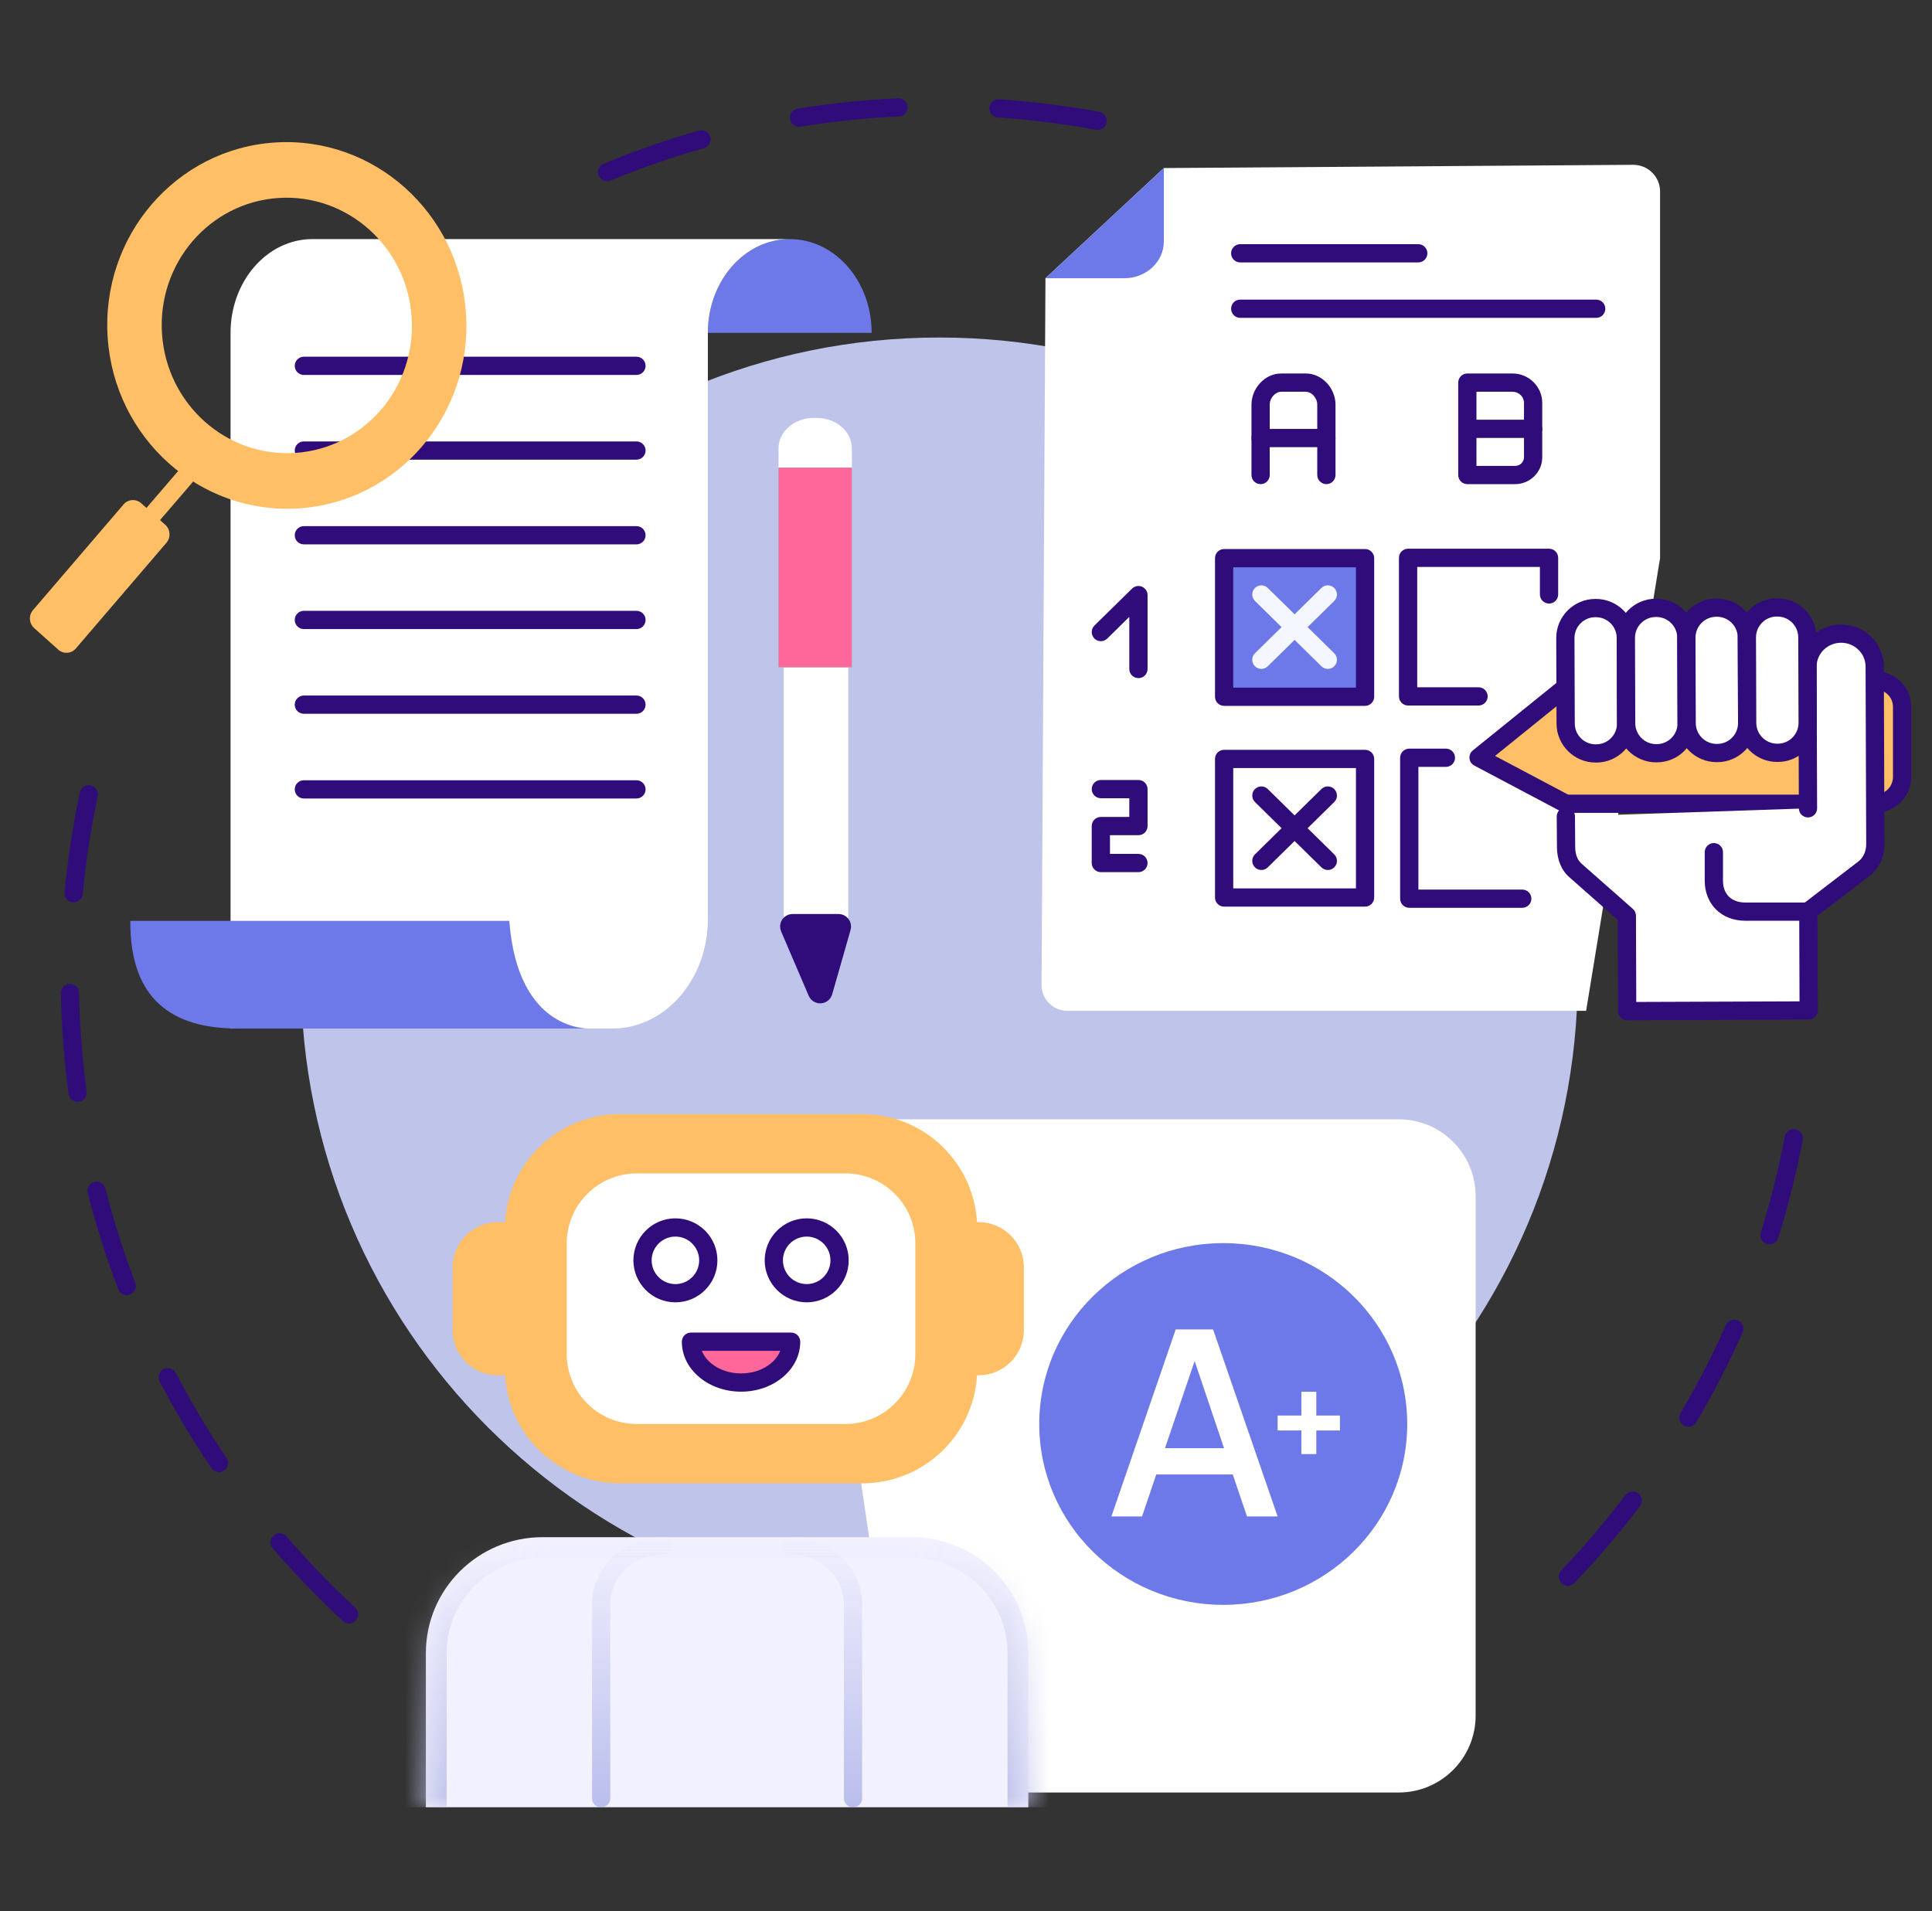
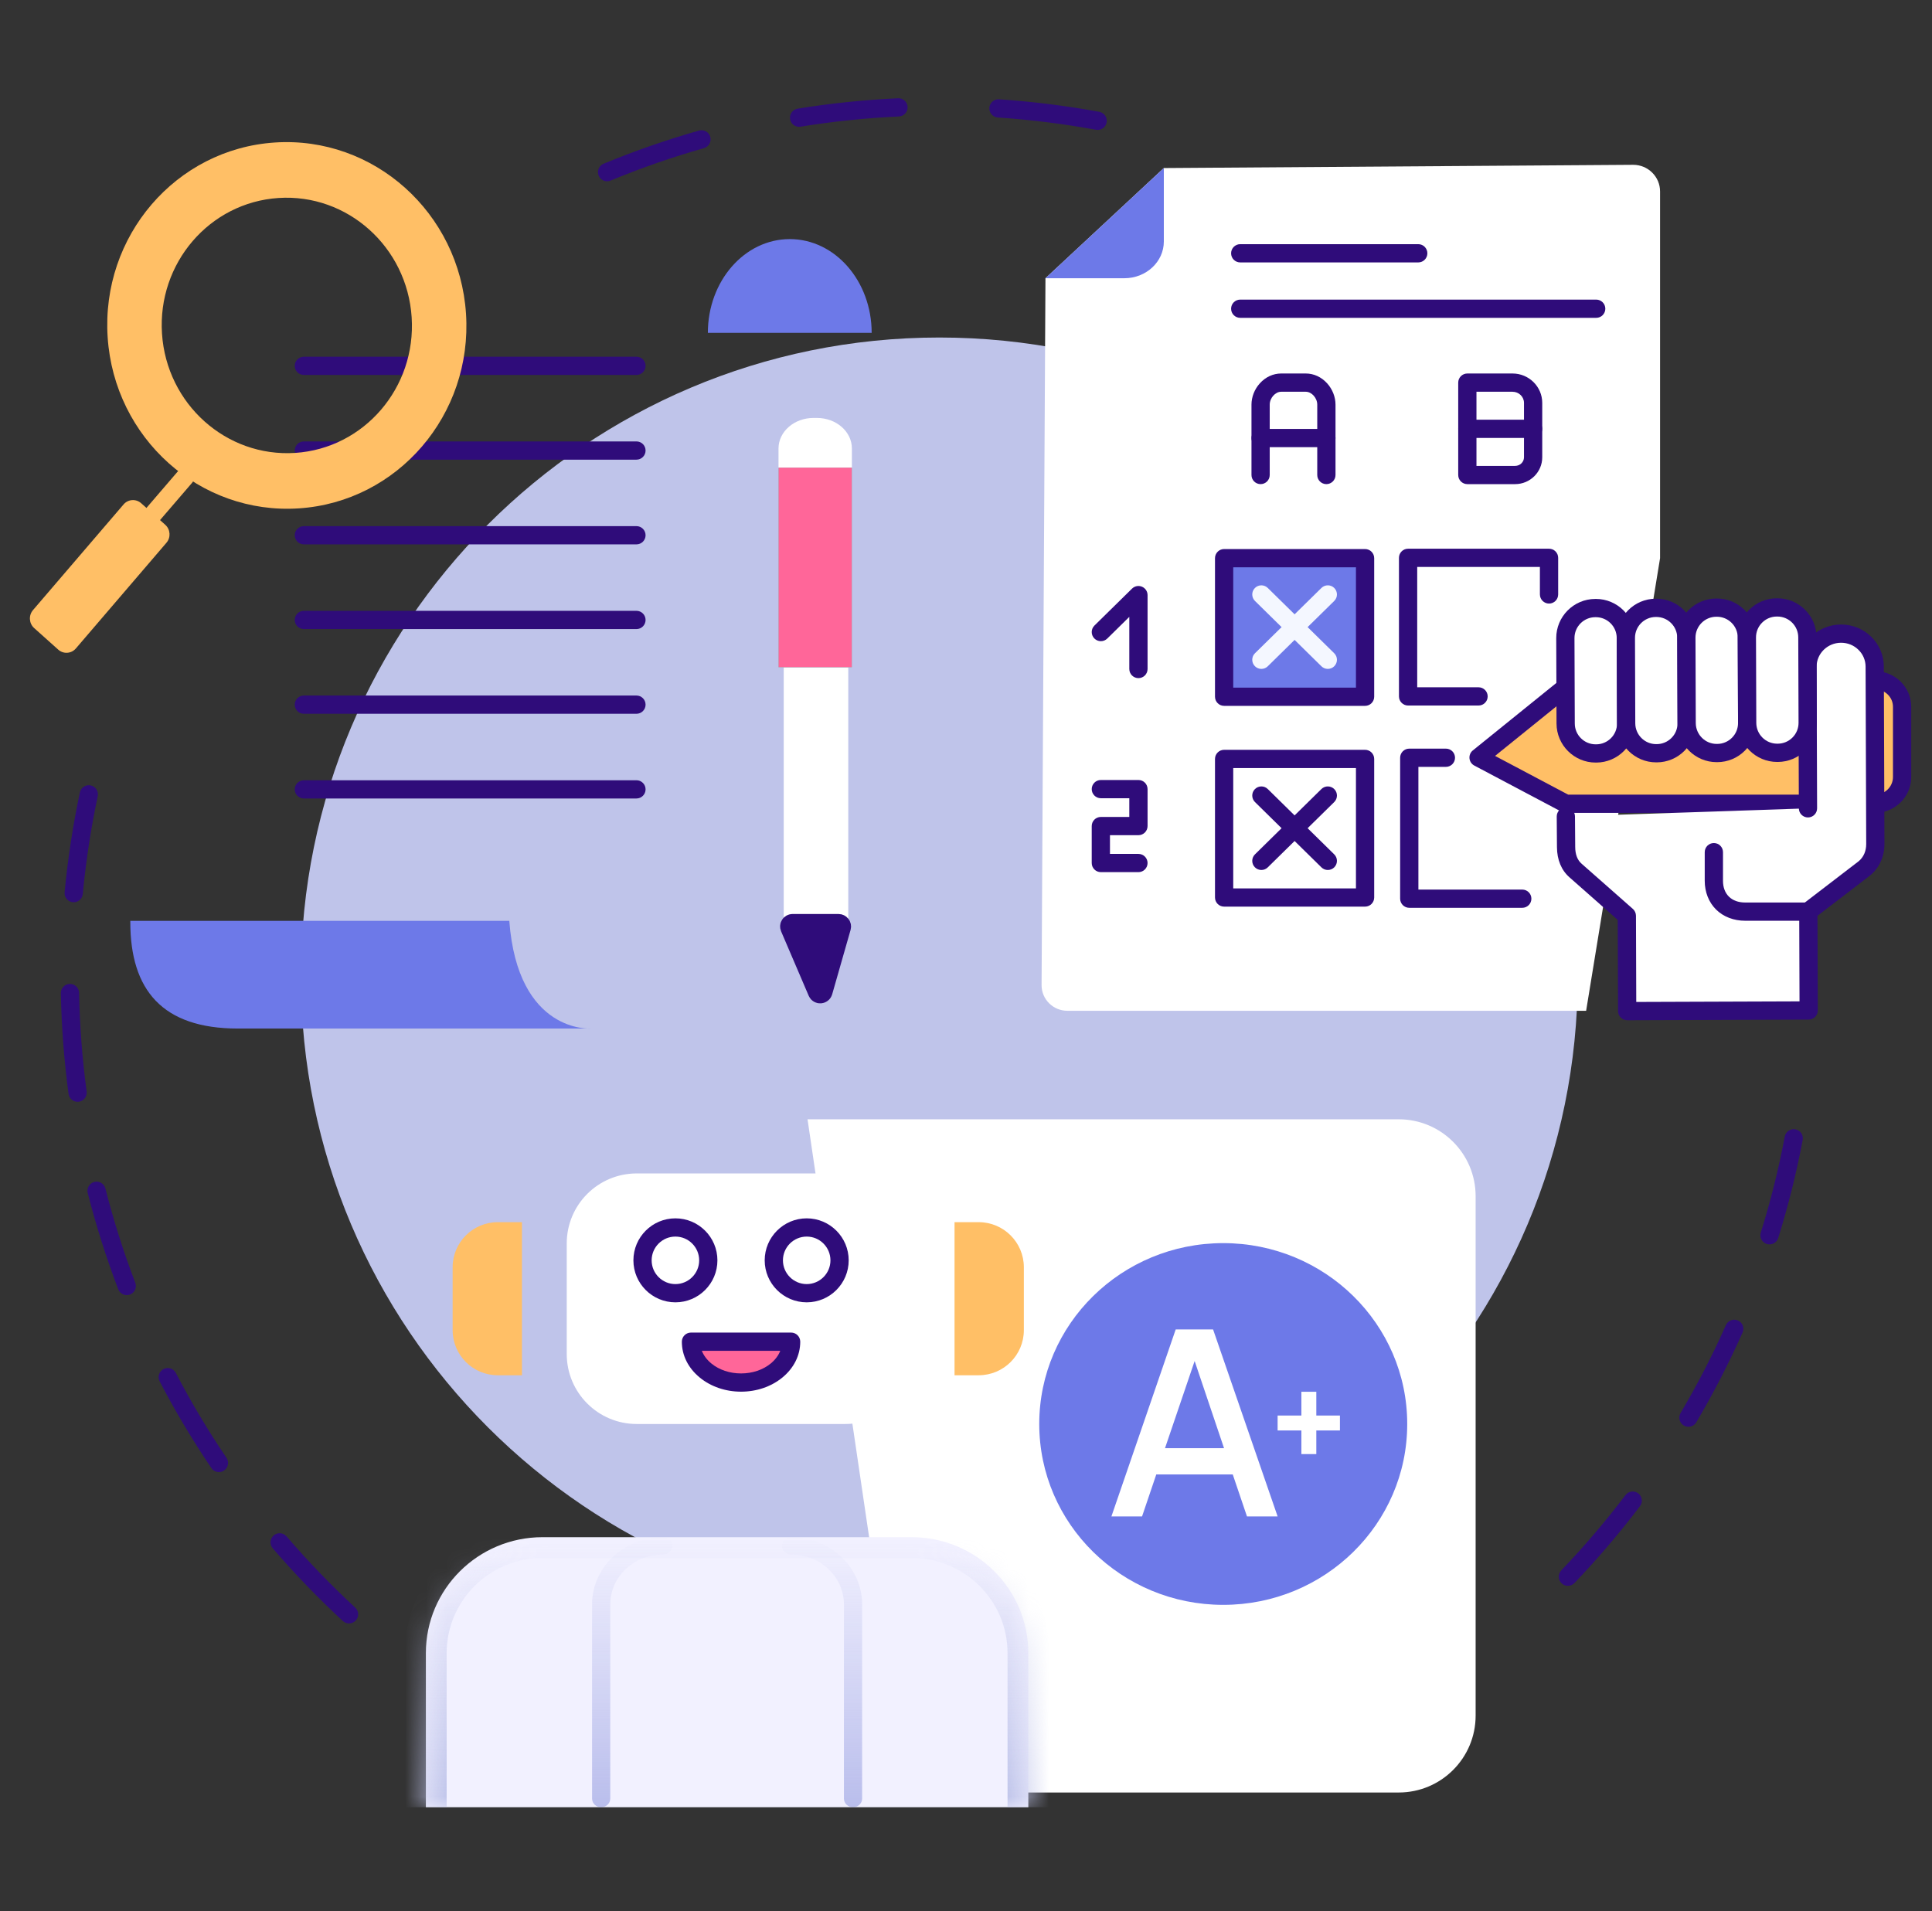
<svg xmlns="http://www.w3.org/2000/svg" width="93" height="92" viewBox="0 0 93 92" fill="none">
  <rect x="0" y="0" width="93" height="92" fill="#333333" stroke="none" />
  <path d="M16.802 78.152C16.691 78.152 16.585 78.11 16.503 78.035C15.317 76.938 14.182 75.761 13.129 74.535C12.971 74.352 12.992 74.074 13.176 73.916C13.36 73.758 13.637 73.779 13.795 73.963C14.826 75.163 15.938 76.316 17.1 77.391C17.278 77.555 17.289 77.833 17.124 78.011C17.038 78.105 16.92 78.152 16.802 78.152ZM10.54 70.866C10.399 70.866 10.261 70.799 10.176 70.674C9.269 69.335 8.431 67.93 7.685 66.499C7.573 66.284 7.657 66.019 7.872 65.906C8.087 65.794 8.352 65.878 8.464 66.093C9.194 67.495 10.015 68.87 10.903 70.181C11.039 70.382 10.987 70.655 10.786 70.791C10.713 70.84 10.628 70.866 10.54 70.866ZM6.102 62.348C5.925 62.348 5.758 62.24 5.691 62.065C5.115 60.556 4.621 58.997 4.223 57.432C4.163 57.197 4.305 56.958 4.54 56.898C4.775 56.838 5.014 56.98 5.074 57.215C5.464 58.748 5.947 60.275 6.512 61.752C6.598 61.979 6.485 62.232 6.258 62.319C6.208 62.338 6.155 62.348 6.102 62.348ZM3.734 53.041C3.518 53.041 3.329 52.88 3.3 52.66C3.085 51.063 2.961 49.433 2.929 47.813C2.925 47.571 3.117 47.37 3.36 47.366C3.602 47.361 3.803 47.554 3.807 47.796C3.838 49.383 3.96 50.98 4.17 52.543C4.202 52.783 4.034 53.004 3.793 53.037C3.774 53.039 3.754 53.041 3.734 53.041ZM3.548 43.435C3.534 43.435 3.52 43.434 3.506 43.433C3.265 43.41 3.088 43.196 3.11 42.955C3.263 41.343 3.51 39.726 3.845 38.148C3.895 37.911 4.129 37.759 4.366 37.81C4.603 37.86 4.754 38.093 4.704 38.33C4.376 39.876 4.134 41.459 3.985 43.037C3.963 43.264 3.772 43.435 3.548 43.435ZM75.472 76.341C75.359 76.342 75.25 76.298 75.169 76.22C74.993 76.052 74.987 75.774 75.155 75.599C76.249 74.455 77.288 73.236 78.244 71.975C78.39 71.782 78.665 71.744 78.859 71.89C79.052 72.037 79.09 72.312 78.944 72.506C77.968 73.793 76.907 75.038 75.79 76.206C75.749 76.249 75.699 76.283 75.645 76.306C75.59 76.33 75.532 76.342 75.472 76.341ZM81.275 68.685C81.197 68.685 81.12 68.663 81.052 68.623C80.843 68.5 80.774 68.231 80.898 68.022C81.703 66.659 82.438 65.235 83.08 63.79C83.178 63.569 83.438 63.469 83.66 63.568C83.881 63.666 83.981 63.926 83.882 64.147C83.226 65.622 82.477 67.076 81.654 68.469C81.572 68.607 81.425 68.685 81.275 68.685ZM85.179 59.905C85.134 59.905 85.09 59.898 85.048 59.885C84.816 59.813 84.687 59.567 84.759 59.335C85.231 57.825 85.619 56.271 85.912 54.716C85.957 54.477 86.187 54.321 86.425 54.366C86.664 54.411 86.82 54.64 86.775 54.879C86.475 56.468 86.079 58.055 85.598 59.597C85.539 59.785 85.366 59.905 85.179 59.905ZM29.224 8.727C29.051 8.727 28.888 8.624 28.818 8.455C28.725 8.231 28.831 7.974 29.056 7.882C30.549 7.264 32.094 6.727 33.648 6.286C33.882 6.22 34.125 6.355 34.191 6.588C34.257 6.822 34.121 7.064 33.888 7.131C32.367 7.562 30.854 8.088 29.391 8.693C29.338 8.715 29.281 8.727 29.224 8.727ZM52.837 6.254C52.811 6.254 52.784 6.252 52.758 6.247C51.205 5.962 49.615 5.763 48.033 5.657C47.791 5.64 47.608 5.431 47.624 5.189C47.64 4.947 47.85 4.764 48.092 4.78C49.707 4.889 51.331 5.092 52.916 5.383C53.155 5.427 53.313 5.656 53.269 5.895C53.23 6.106 53.045 6.254 52.837 6.254ZM38.465 6.104C38.253 6.104 38.067 5.951 38.032 5.735C37.993 5.496 38.156 5.27 38.395 5.231C39.986 4.974 41.612 4.805 43.23 4.73C43.473 4.719 43.678 4.906 43.689 5.148C43.7 5.391 43.513 5.596 43.271 5.607C41.686 5.681 40.093 5.846 38.535 6.098C38.512 6.102 38.488 6.104 38.465 6.104Z" fill="#2F0C7A" />
  <path d="M45.217 77.711C62.189 77.711 75.948 63.952 75.948 46.98C75.948 30.007 62.189 16.248 45.217 16.248C28.244 16.248 14.485 30.007 14.485 46.98C14.485 63.952 28.244 77.711 45.217 77.711Z" fill="#BFC4EA" />
  <path d="M43.648 86.291H67.33C69.375 86.291 71.032 84.633 71.032 82.589V57.585C71.032 55.54 69.375 53.883 67.33 53.883H38.872" fill="white" />
  <path d="M25.125 58.835H23.962C22.761 58.835 21.788 59.808 21.788 61.008V64.032C21.788 65.232 22.761 66.205 23.962 66.205H25.125" fill="#FFBF66" />
  <path d="M45.948 66.205H47.111C48.312 66.205 49.285 65.232 49.285 64.032V61.008C49.285 59.808 48.312 58.835 47.111 58.835H45.948" fill="#FFBF66" />
-   <path d="M41.508 71.407H29.835C26.78 71.407 24.303 68.93 24.303 65.875V59.164C24.303 56.109 26.78 53.632 29.835 53.632H41.508C44.564 53.632 47.041 56.109 47.041 59.164V65.875C47.041 68.93 44.564 71.407 41.508 71.407Z" fill="#FFBF66" />
  <path d="M40.695 68.551H30.649C28.789 68.551 27.281 67.043 27.281 65.182V59.858C27.281 57.997 28.789 56.489 30.649 56.489H40.695C42.555 56.489 44.063 57.997 44.063 59.858V65.182C44.063 67.043 42.555 68.551 40.695 68.551Z" fill="white" />
  <path d="M32.512 62.694C31.397 62.694 30.49 61.788 30.49 60.673C30.49 59.558 31.397 58.651 32.512 58.651C33.627 58.651 34.534 59.558 34.534 60.673C34.534 61.788 33.627 62.694 32.512 62.694ZM32.512 59.529C31.881 59.529 31.368 60.042 31.368 60.673C31.368 61.303 31.881 61.816 32.512 61.816C33.143 61.816 33.656 61.303 33.656 60.673C33.656 60.042 33.143 59.529 32.512 59.529ZM38.832 62.694C37.717 62.694 36.81 61.788 36.81 60.673C36.81 59.558 37.717 58.651 38.832 58.651C39.947 58.651 40.853 59.558 40.853 60.673C40.853 61.788 39.947 62.694 38.832 62.694ZM38.832 59.529C38.201 59.529 37.688 60.042 37.688 60.673C37.688 61.303 38.201 61.816 38.832 61.816C39.462 61.816 39.975 61.303 39.975 60.673C39.975 60.042 39.462 59.529 38.832 59.529Z" fill="#2F0C7A" />
  <path d="M38.082 64.589C38.082 65.676 37.003 66.556 35.672 66.556C34.341 66.556 33.261 65.676 33.261 64.589H38.082Z" fill="#FF6699" />
  <path d="M35.672 66.995C34.927 66.995 34.223 66.755 33.69 66.32C33.13 65.864 32.822 65.249 32.822 64.589C32.822 64.347 33.019 64.15 33.261 64.15H38.082C38.325 64.15 38.521 64.347 38.521 64.589C38.521 65.249 38.213 65.864 37.654 66.32C37.12 66.755 36.417 66.995 35.672 66.995ZM33.784 65.028C33.873 65.254 34.029 65.463 34.245 65.64C34.622 65.948 35.129 66.117 35.672 66.117C36.215 66.117 36.721 65.948 37.099 65.64C37.315 65.463 37.471 65.254 37.559 65.028H33.784Z" fill="#2F0C7A" />
  <mask id="path-11-inside-1_203_505" fill="white">
    <path d="M49.5 87V79.583C49.5 76.499 46.986 74 43.884 74H26.116C23.014 74 20.5 76.499 20.5 79.583V87" />
  </mask>
  <path d="M49.5 87V79.583C49.5 76.499 46.986 74 43.884 74H26.116C23.014 74 20.5 76.499 20.5 79.583V87" fill="#F2F1FF" />
  <path d="M50.5 87V79.583H48.5V87H50.5ZM50.5 79.583C50.5 75.942 47.532 73 43.884 73V75C46.439 75 48.5 77.057 48.5 79.583H50.5ZM43.884 73H26.116V75H43.884V73ZM26.116 73C22.468 73 19.5 75.942 19.5 79.583H21.5C21.5 77.057 23.561 75 26.116 75V73ZM19.5 79.583V87H21.5V79.583H19.5Z" fill="url(#paint0_linear_203_505)" mask="url(#path-11-inside-1_203_505)" />
  <path d="M28.938 87C28.696 87 28.5 86.815 28.5 86.586V77.233C28.5 75.45 30.035 74 31.923 74C32.165 74 32.361 74.185 32.361 74.414C32.361 74.642 32.165 74.828 31.923 74.828C30.519 74.828 29.376 75.906 29.376 77.233V86.586C29.376 86.815 29.18 87 28.938 87ZM41.062 87C40.82 87 40.624 86.815 40.624 86.586V77.233C40.624 75.906 39.481 74.828 38.077 74.828C37.835 74.828 37.639 74.642 37.639 74.414C37.639 74.185 37.835 74 38.077 74C39.965 74 41.5 75.45 41.5 77.233V86.586C41.5 86.815 41.304 87 41.062 87Z" fill="url(#paint1_linear_203_505)" />
  <path d="M58.883 77.258C63.774 77.258 67.739 73.36 67.739 68.551C67.739 63.742 63.774 59.844 58.883 59.844C53.991 59.844 50.026 63.742 50.026 68.551C50.026 73.36 53.991 77.258 58.883 77.258Z" fill="#6D79E8" />
  <path d="M53.5 73L56.594 64H58.394L61.5 73H60.025L59.341 70.981H55.659L54.975 73H53.5ZM56.079 69.716H58.921L57.506 65.52L56.079 69.716Z" fill="white" />
  <path d="M62.644 70V68.863H61.5V68.144H62.644V67H63.363V68.144H64.5V68.863H63.363V70H62.644Z" fill="white" />
  <path d="M76.351 48.659H51.379C50.694 48.659 50.138 48.108 50.138 47.429L50.325 13.394L56.023 8.09L78.616 7.934C79.331 7.934 79.91 8.508 79.91 9.216V26.87" fill="white" />
  <path d="M50.325 13.394H54.123C55.172 13.394 56.023 12.602 56.023 11.626V8.089L50.325 13.394Z" fill="#6D79E8" />
  <path d="M52.991 37.988H54.801V39.767H52.991V41.546H54.801" fill="white" />
  <path d="M54.801 41.985H52.991C52.749 41.985 52.552 41.788 52.552 41.546V39.767C52.552 39.524 52.749 39.328 52.991 39.328H54.361V38.427H52.991C52.749 38.427 52.552 38.23 52.552 37.988C52.552 37.745 52.749 37.549 52.991 37.549H54.801C55.043 37.549 55.24 37.745 55.24 37.988V39.767C55.24 40.009 55.043 40.206 54.801 40.206H53.43V41.107H54.801C55.043 41.107 55.24 41.303 55.24 41.546C55.24 41.788 55.043 41.985 54.801 41.985Z" fill="#2F0C7A" />
  <path d="M54.801 32.206V28.648L52.991 30.427" fill="white" />
  <path d="M54.801 32.645C54.558 32.645 54.361 32.449 54.361 32.206V29.696L53.299 30.741C53.126 30.911 52.848 30.908 52.678 30.735C52.508 30.562 52.51 30.284 52.683 30.114L54.493 28.335C54.554 28.275 54.633 28.234 54.718 28.217C54.803 28.201 54.891 28.21 54.97 28.244C55.05 28.277 55.118 28.333 55.166 28.405C55.214 28.477 55.24 28.562 55.24 28.649V32.206C55.24 32.449 55.043 32.645 54.801 32.645Z" fill="#2F0C7A" />
  <path d="M60.681 22.867V19.479C60.681 18.941 61.125 18.42 61.672 18.42H62.856C63.404 18.42 63.847 18.941 63.847 19.479V22.867" fill="white" />
  <path d="M63.847 23.306C63.605 23.306 63.408 23.109 63.408 22.867V19.479C63.408 19.16 63.14 18.859 62.856 18.859H61.672C61.388 18.859 61.12 19.16 61.12 19.479V22.867C61.12 23.109 60.924 23.306 60.681 23.306C60.438 23.306 60.242 23.109 60.242 22.867V19.479C60.242 19.109 60.389 18.735 60.646 18.452C60.922 18.148 61.287 17.98 61.672 17.98H62.856C63.242 17.98 63.606 18.148 63.882 18.452C64.139 18.735 64.287 19.109 64.287 19.479V22.867C64.287 23.109 64.09 23.306 63.847 23.306Z" fill="#2F0C7A" />
  <path d="M63.847 21.527H60.681C60.438 21.527 60.242 21.331 60.242 21.088C60.242 20.846 60.438 20.649 60.681 20.649H63.847C64.09 20.649 64.287 20.846 64.287 21.088C64.287 21.331 64.09 21.527 63.847 21.527Z" fill="#2F0C7A" />
  <path d="M73.799 22.015V19.394C73.799 18.856 73.355 18.42 72.808 18.42H70.633V22.867H72.932C73.411 22.867 73.799 22.486 73.799 22.015Z" fill="white" />
  <path d="M72.932 23.306H70.633C70.39 23.306 70.194 23.109 70.194 22.867V18.42C70.194 18.177 70.39 17.98 70.633 17.98H72.808C73.597 17.98 74.238 18.615 74.238 19.394V22.015C74.238 22.727 73.652 23.306 72.932 23.306ZM71.072 22.428H72.932C73.168 22.428 73.36 22.242 73.36 22.015V19.394C73.36 19.099 73.112 18.859 72.808 18.859H71.072L71.072 22.428Z" fill="#2F0C7A" />
  <path d="M73.799 21.082H70.633C70.39 21.082 70.194 20.886 70.194 20.643C70.194 20.401 70.39 20.204 70.633 20.204H73.799C74.041 20.204 74.238 20.401 74.238 20.643C74.238 20.886 74.041 21.082 73.799 21.082Z" fill="#2F0C7A" />
  <path d="M58.925 26.87H65.71V33.541H58.925V26.87Z" fill="#6D79E8" />
  <path d="M65.71 33.98H58.925C58.682 33.98 58.486 33.783 58.486 33.541V26.87C58.486 26.627 58.683 26.431 58.925 26.431H65.71C65.953 26.431 66.149 26.627 66.149 26.87V33.541C66.149 33.783 65.953 33.98 65.71 33.98ZM59.364 33.102H65.271V27.309H59.364V33.102Z" fill="#2F0C7A" />
  <path d="M58.925 36.535H65.71V43.206H58.925V36.535Z" fill="white" />
  <path d="M65.71 43.645H58.925C58.682 43.645 58.486 43.448 58.486 43.206V36.535C58.486 36.292 58.683 36.096 58.925 36.096H65.71C65.953 36.096 66.149 36.292 66.149 36.535V43.206C66.149 43.448 65.953 43.645 65.71 43.645ZM59.364 42.767H65.271V36.974H59.364V42.767Z" fill="#2F0C7A" />
  <path d="M71.173 33.525H67.78V26.854H74.566V28.617" fill="white" />
  <path d="M71.173 33.964H67.78C67.538 33.964 67.341 33.767 67.341 33.525V26.854C67.341 26.611 67.538 26.415 67.78 26.415H74.566C74.808 26.415 75.005 26.611 75.005 26.854V28.617C75.005 28.859 74.808 29.056 74.566 29.056C74.323 29.056 74.126 28.859 74.126 28.617V27.293H68.22V33.086H71.173C71.415 33.086 71.612 33.282 71.612 33.525C71.612 33.767 71.415 33.964 71.173 33.964Z" fill="#2F0C7A" />
-   <path d="M73.276 43.263H67.838V36.477H69.601" fill="white" />
+   <path d="M73.276 43.263H67.838H69.601" fill="white" />
  <path d="M73.276 43.702H67.838C67.595 43.702 67.398 43.505 67.398 43.263V36.478C67.398 36.235 67.595 36.039 67.838 36.039H69.601C69.843 36.039 70.04 36.235 70.04 36.478C70.04 36.72 69.843 36.917 69.601 36.917H68.277V42.824H73.276C73.519 42.824 73.716 43.02 73.716 43.263C73.716 43.505 73.519 43.702 73.276 43.702Z" fill="#2F0C7A" />
  <path d="M60.718 28.617L63.917 31.762L60.718 28.617Z" fill="white" />
  <path d="M63.917 32.201C63.802 32.201 63.691 32.156 63.609 32.075L60.41 28.93C60.238 28.76 60.235 28.482 60.405 28.309C60.575 28.136 60.853 28.134 61.026 28.304L64.225 31.448C64.398 31.618 64.4 31.896 64.23 32.069C64.189 32.111 64.141 32.144 64.087 32.167C64.033 32.189 63.975 32.201 63.917 32.201Z" fill="#F4F7FF" />
  <path d="M63.917 28.617L60.718 31.762L63.917 28.617Z" fill="white" />
  <path d="M60.718 32.201C60.66 32.201 60.602 32.189 60.548 32.167C60.495 32.144 60.446 32.111 60.405 32.069C60.235 31.896 60.237 31.618 60.41 31.448L63.609 28.304C63.782 28.134 64.06 28.136 64.23 28.309C64.4 28.482 64.398 28.76 64.225 28.93L61.026 32.075C60.944 32.156 60.834 32.201 60.718 32.201Z" fill="#F4F7FF" />
  <path d="M60.718 38.298L63.917 41.443L60.718 38.298Z" fill="white" />
  <path d="M63.917 41.881C63.802 41.882 63.691 41.836 63.609 41.755L60.41 38.611C60.238 38.441 60.235 38.163 60.405 37.99C60.575 37.817 60.853 37.814 61.026 37.984L64.225 41.129C64.398 41.299 64.4 41.577 64.23 41.75C64.189 41.792 64.141 41.825 64.087 41.847C64.033 41.87 63.975 41.881 63.917 41.881Z" fill="#2F0C7A" />
  <path d="M63.917 38.298L60.718 41.443L63.917 38.298Z" fill="white" />
  <path d="M60.718 41.881C60.66 41.881 60.602 41.87 60.548 41.847C60.495 41.825 60.446 41.792 60.405 41.75C60.235 41.577 60.237 41.299 60.41 41.129L63.609 37.984C63.782 37.814 64.06 37.817 64.23 37.99C64.4 38.163 64.398 38.441 64.225 38.611L61.026 41.755C60.944 41.836 60.834 41.882 60.718 41.881Z" fill="#2F0C7A" />
  <path d="M76.836 15.301H59.7C59.457 15.301 59.261 15.104 59.261 14.862C59.261 14.62 59.457 14.423 59.7 14.423H76.836C77.079 14.423 77.275 14.62 77.275 14.862C77.275 15.104 77.079 15.301 76.836 15.301Z" fill="#2F0C7A" />
  <path d="M68.27 12.633H59.7C59.457 12.633 59.261 12.436 59.261 12.194C59.261 11.951 59.457 11.754 59.7 11.754H68.27C68.513 11.754 68.709 11.951 68.709 12.194C68.709 12.436 68.513 12.633 68.27 12.633Z" fill="#2F0C7A" />
  <path d="M75.38 33.069L71.173 36.467C71.173 36.467 75.38 38.694 75.38 38.694H87.03L90.266 38.694C90.982 38.687 91.561 38.114 91.561 37.408V34.023C91.561 33.32 90.981 32.751 90.266 32.751" fill="#FFBF66" />
  <path d="M87.03 39.133H75.38C75.306 39.133 75.235 39.114 75.172 39.08C75.079 39.031 71.009 36.876 70.968 36.854C70.903 36.82 70.849 36.771 70.808 36.711C70.768 36.65 70.743 36.581 70.736 36.508C70.729 36.436 70.74 36.363 70.768 36.296C70.796 36.229 70.841 36.17 70.897 36.125L75.104 32.727C75.293 32.574 75.569 32.604 75.722 32.792C75.874 32.981 75.844 33.257 75.656 33.41L71.967 36.39L75.489 38.255H87.03L90.264 38.254C90.737 38.249 91.121 37.869 91.121 37.408V34.023C91.121 33.563 90.738 33.189 90.266 33.189C90.023 33.189 89.827 32.993 89.827 32.75C89.827 32.508 90.024 32.311 90.266 32.311C91.222 32.311 92 33.079 92 34.023V37.408C92 37.867 91.819 38.299 91.491 38.624C91.165 38.947 90.732 39.128 90.27 39.133L90.266 39.133L87.03 39.133Z" fill="#2F0C7A" />
  <path d="M75.375 39.306L75.386 40.776C75.388 41.213 75.516 41.628 75.85 41.916L78.31 44.085L78.327 48.675L87.064 48.644L87.047 43.871L89.742 41.806C90.098 41.515 90.274 41.084 90.272 40.63L90.258 36.542L90.245 33.043L90.242 32.088C90.239 31.209 89.512 30.5 88.618 30.503C87.725 30.506 87.003 31.221 87.006 32.099L87.03 38.913" fill="white" />
  <path d="M78.327 49.114C78.21 49.114 78.099 49.068 78.017 48.985C77.934 48.903 77.888 48.792 77.888 48.676L77.872 44.284L75.562 42.246C75.162 41.901 74.949 41.393 74.947 40.777L74.936 39.309C74.934 39.066 75.129 38.868 75.372 38.866H75.375C75.616 38.866 75.812 39.06 75.814 39.302L75.825 40.772C75.827 41.134 75.931 41.406 76.137 41.582L76.141 41.586L78.601 43.755C78.647 43.796 78.685 43.847 78.71 43.903C78.736 43.96 78.749 44.021 78.75 44.083L78.764 48.234L86.623 48.206L86.608 43.873C86.608 43.805 86.623 43.738 86.653 43.678C86.683 43.617 86.726 43.564 86.78 43.523L89.469 41.461C89.705 41.266 89.834 40.972 89.833 40.631L89.803 32.089C89.802 31.783 89.679 31.495 89.457 31.279C89.235 31.061 88.939 30.942 88.624 30.942H88.62C87.97 30.944 87.443 31.462 87.445 32.097L87.469 38.911C87.47 39.154 87.274 39.351 87.031 39.352C86.789 39.353 86.592 39.157 86.591 38.915L86.567 32.101C86.563 30.981 87.483 30.067 88.617 30.064H88.624C89.17 30.064 89.683 30.272 90.071 30.65C90.463 31.033 90.679 31.543 90.681 32.086L90.711 40.628C90.713 41.232 90.461 41.786 90.02 42.145C90.016 42.148 90.013 42.151 90.009 42.154L87.487 44.087L87.503 48.642C87.504 48.885 87.308 49.082 87.066 49.083L78.328 49.114C78.328 49.114 78.327 49.114 78.327 49.114Z" fill="#2F0C7A" />
  <path d="M76.814 36.271L76.839 36.271C77.636 36.268 78.281 35.62 78.278 34.822L78.263 30.71C78.261 29.913 77.612 29.269 76.814 29.271L76.79 29.272C75.992 29.274 75.348 29.923 75.351 30.721L75.365 34.832C75.368 35.63 76.017 36.274 76.814 36.271Z" fill="white" />
  <path d="M76.809 36.71C75.774 36.71 74.93 35.87 74.926 34.834L74.912 30.722C74.908 29.684 75.75 28.836 76.788 28.833L76.813 28.832H76.82C77.855 28.832 78.699 29.673 78.703 30.709L78.717 34.821C78.721 35.859 77.879 36.707 76.841 36.71L76.816 36.71H76.809ZM76.82 29.711H76.816L76.791 29.711C76.237 29.713 75.788 30.165 75.79 30.719L75.805 34.831C75.806 35.384 76.257 35.832 76.809 35.832C76.811 35.832 76.812 35.832 76.813 35.832L76.838 35.832C77.392 35.83 77.841 35.378 77.839 34.824L77.824 30.712C77.822 30.159 77.372 29.711 76.82 29.711Z" fill="#2F0C7A" />
  <path d="M79.727 36.261L79.751 36.261C80.549 36.258 81.193 35.609 81.19 34.812L81.176 30.7C81.173 29.903 80.524 29.258 79.727 29.261L79.702 29.261C78.905 29.264 78.261 29.913 78.263 30.71L78.278 34.822C78.281 35.62 78.929 36.264 79.727 36.261Z" fill="white" />
  <path d="M79.722 36.7C78.686 36.7 77.842 35.86 77.839 34.824L77.824 30.712C77.821 29.674 78.662 28.826 79.701 28.822L79.725 28.822H79.732C80.767 28.822 81.611 29.663 81.615 30.699L81.629 34.81C81.631 35.313 81.437 35.787 81.083 36.144C80.728 36.501 80.256 36.698 79.753 36.7L79.728 36.7C79.726 36.701 79.724 36.7 79.722 36.7ZM79.732 29.701H79.728L79.704 29.701C79.15 29.703 78.701 30.155 78.703 30.709L78.717 34.821C78.719 35.373 79.169 35.822 79.722 35.822H79.725L79.75 35.822C80.018 35.821 80.27 35.715 80.46 35.525C80.649 35.335 80.752 35.082 80.751 34.813L80.737 30.702C80.735 30.149 80.284 29.701 79.732 29.701Z" fill="#2F0C7A" />
  <path d="M82.639 36.251L82.664 36.251C83.462 36.248 84.106 35.599 84.103 34.802L84.088 30.69C84.086 29.892 83.437 29.248 82.639 29.251L82.615 29.251C81.817 29.254 81.173 29.903 81.176 30.7L81.19 34.812C81.193 35.609 81.842 36.254 82.639 36.251Z" fill="white" />
  <path d="M82.634 36.69C81.599 36.69 80.755 35.85 80.751 34.813L80.737 30.702C80.733 29.663 81.575 28.816 82.613 28.812L82.638 28.812C83.14 28.81 83.614 29.005 83.971 29.359C84.328 29.713 84.526 30.186 84.528 30.688L84.542 34.8C84.544 35.303 84.35 35.777 83.995 36.134C83.641 36.49 83.168 36.688 82.665 36.69L82.641 36.69C82.639 36.69 82.636 36.69 82.634 36.69ZM82.645 29.69H82.641L82.616 29.69C82.062 29.692 81.613 30.145 81.615 30.699L81.629 34.81C81.632 35.363 82.082 35.812 82.634 35.812C82.635 35.812 82.636 35.812 82.638 35.812L82.663 35.812C82.931 35.811 83.183 35.705 83.372 35.515C83.561 35.324 83.665 35.072 83.664 34.803L83.649 30.692C83.648 30.423 83.543 30.171 83.353 29.982C83.163 29.794 82.912 29.69 82.645 29.69Z" fill="#2F0C7A" />
  <path d="M85.552 36.24L85.576 36.24C86.374 36.237 87.018 35.589 87.015 34.791L87.001 30.68C86.998 29.882 86.349 29.238 85.552 29.241L85.527 29.241C84.73 29.244 84.086 29.892 84.088 30.69L84.103 34.801C84.106 35.599 84.754 36.243 85.552 36.24Z" fill="white" />
  <path d="M85.547 36.68C84.511 36.68 83.667 35.839 83.664 34.803L83.649 30.692C83.647 30.189 83.842 29.715 84.196 29.358C84.551 29.001 85.023 28.804 85.526 28.802L85.55 28.802H85.557C86.058 28.802 86.528 28.996 86.884 29.349C87.241 29.703 87.438 30.175 87.44 30.678L87.454 34.79C87.456 35.293 87.262 35.767 86.908 36.123C86.553 36.48 86.081 36.678 85.578 36.68L85.553 36.68H85.553L85.547 36.68ZM85.557 29.68H85.553L85.529 29.68C85.26 29.681 85.008 29.786 84.819 29.977C84.63 30.167 84.527 30.42 84.528 30.688L84.542 34.8C84.544 35.353 84.994 35.801 85.547 35.801H85.55L85.575 35.801C85.843 35.8 86.095 35.695 86.284 35.505C86.474 35.314 86.577 35.061 86.576 34.793L86.562 30.681C86.561 30.413 86.455 30.161 86.265 29.972C86.075 29.784 85.824 29.68 85.557 29.68Z" fill="#2F0C7A" />
  <path d="M87.03 43.886H84.007C83.109 43.886 82.499 43.283 82.499 42.401V41.023" fill="white" />
  <path d="M87.03 44.325H84.007C83.456 44.325 82.96 44.134 82.608 43.787C82.255 43.439 82.06 42.946 82.06 42.401V41.023C82.06 40.78 82.257 40.584 82.499 40.584C82.742 40.584 82.939 40.78 82.939 41.023V42.401C82.939 43.046 83.348 43.447 84.007 43.447H87.03C87.272 43.447 87.469 43.644 87.469 43.886C87.469 44.129 87.272 44.325 87.03 44.325Z" fill="#2F0C7A" />
  <path d="M34.074 16.024C34.074 13.531 35.839 11.51 38.017 11.51C40.194 11.51 41.959 13.531 41.959 16.024H34.074Z" fill="#6D79E8" />
-   <path d="M38.017 11.51C35.839 11.51 34.074 13.531 34.074 16.024V44.245C34.074 47.155 32.014 49.514 29.473 49.514H11.098V16.024C11.098 13.531 12.863 11.51 15.04 11.51H38.017Z" fill="white" />
  <path d="M28.445 49.514H11.449C7.82 49.514 6.273 47.663 6.273 44.389V44.329H24.516C24.922 49.774 28.445 49.514 28.445 49.514Z" fill="#6D79E8" />
  <path d="M30.637 34.361H14.627C14.384 34.361 14.188 34.165 14.188 33.922C14.188 33.68 14.384 33.483 14.627 33.483H30.637C30.88 33.483 31.076 33.68 31.076 33.922C31.076 34.165 30.88 34.361 30.637 34.361ZM30.637 38.439H14.627C14.384 38.439 14.188 38.242 14.188 38C14.188 37.758 14.384 37.561 14.627 37.561H30.637C30.88 37.561 31.076 37.758 31.076 38C31.076 38.242 30.88 38.439 30.637 38.439ZM30.637 18.05H14.627C14.384 18.05 14.188 17.854 14.188 17.611C14.188 17.369 14.384 17.172 14.627 17.172H30.637C30.88 17.172 31.076 17.369 31.076 17.611C31.076 17.854 30.88 18.05 30.637 18.05ZM30.637 22.128H14.627C14.384 22.128 14.188 21.931 14.188 21.689C14.188 21.446 14.384 21.25 14.627 21.25H30.637C30.88 21.25 31.076 21.446 31.076 21.689C31.076 21.931 30.88 22.128 30.637 22.128ZM30.637 26.206H14.627C14.384 26.206 14.188 26.009 14.188 25.767C14.188 25.524 14.384 25.328 14.627 25.328H30.637C30.88 25.328 31.076 25.524 31.076 25.767C31.076 26.009 30.88 26.206 30.637 26.206ZM30.637 30.284H14.627C14.384 30.284 14.188 30.087 14.188 29.844C14.188 29.602 14.384 29.405 14.627 29.405H30.637C30.88 29.405 31.076 29.602 31.076 29.844C31.076 30.087 30.88 30.284 30.637 30.284Z" fill="#2F0C7A" />
  <path d="M38.335 44.913H40.224C40.56 44.913 40.833 44.641 40.833 44.304V32.123H37.726V44.304C37.726 44.641 37.998 44.913 38.335 44.913Z" fill="white" />
  <path d="M39.389 47.742L38.06 44.639C38.032 44.573 38.08 44.5 38.152 44.5H40.367C40.434 44.5 40.482 44.564 40.464 44.627L39.577 47.73C39.551 47.82 39.426 47.828 39.389 47.742Z" fill="#2F0C7A" stroke="#2F0C7A" />
  <path d="M41.007 21.59V22.512H37.475V21.59C37.475 20.779 38.23 20.12 39.159 20.12H39.325C40.255 20.12 41.007 20.779 41.007 21.59Z" fill="white" />
  <path d="M37.475 22.512H41.007V32.123H37.475V22.512Z" fill="#4FFFDF" />
  <path d="M37.475 22.512H41.007V32.123H37.475V22.512Z" fill="#FF6699" />
  <path d="M7.376 24.745L8.923 22.944L7.376 24.745Z" fill="#4FFFDF" />
  <path d="M7.376 25.184C7.271 25.184 7.17 25.147 7.09 25.078C6.906 24.92 6.885 24.643 7.043 24.459L8.59 22.658C8.748 22.474 9.025 22.453 9.209 22.611C9.393 22.769 9.414 23.047 9.256 23.231L7.709 25.031C7.623 25.133 7.5 25.184 7.376 25.184Z" fill="#FFBF66" />
  <path d="M13.229 6.86C17.992 6.547 22.112 10.236 22.432 15.1C22.751 19.964 19.148 24.16 14.385 24.473C9.622 24.786 5.501 21.097 5.182 16.233C4.863 11.37 8.465 7.173 13.229 6.86ZM14.21 21.803C17.528 21.585 20.039 18.66 19.816 15.272C19.594 11.884 16.723 9.313 13.404 9.531C10.085 9.749 7.575 12.673 7.798 16.061C8.02 19.45 10.891 22.02 14.21 21.803Z" fill="#FFBF66" />
  <path d="M1.645 30.236L2.803 31.273C2.862 31.326 2.931 31.367 3.006 31.393C3.081 31.419 3.16 31.43 3.239 31.424C3.318 31.419 3.396 31.398 3.466 31.363C3.537 31.327 3.6 31.277 3.652 31.217L8.012 26.129C8.231 25.875 8.206 25.488 7.956 25.264L6.798 24.227C6.547 24.003 6.167 24.028 5.948 24.283L1.588 29.37C1.37 29.625 1.395 30.013 1.645 30.236Z" fill="#FFBF66" />
  <defs>
    <linearGradient id="paint0_linear_203_505" x1="35" y1="74" x2="35" y2="87" gradientUnits="userSpaceOnUse">
      <stop stop-color="#BFC4EA" stop-opacity="0" />
      <stop offset="1" stop-color="#BFC4EA" />
    </linearGradient>
    <linearGradient id="paint1_linear_203_505" x1="35" y1="74" x2="35" y2="92" gradientUnits="userSpaceOnUse">
      <stop stop-color="#9098DE" stop-opacity="0" />
      <stop offset="1" stop-color="#9098DE" stop-opacity="0.8" />
    </linearGradient>
  </defs>
</svg>